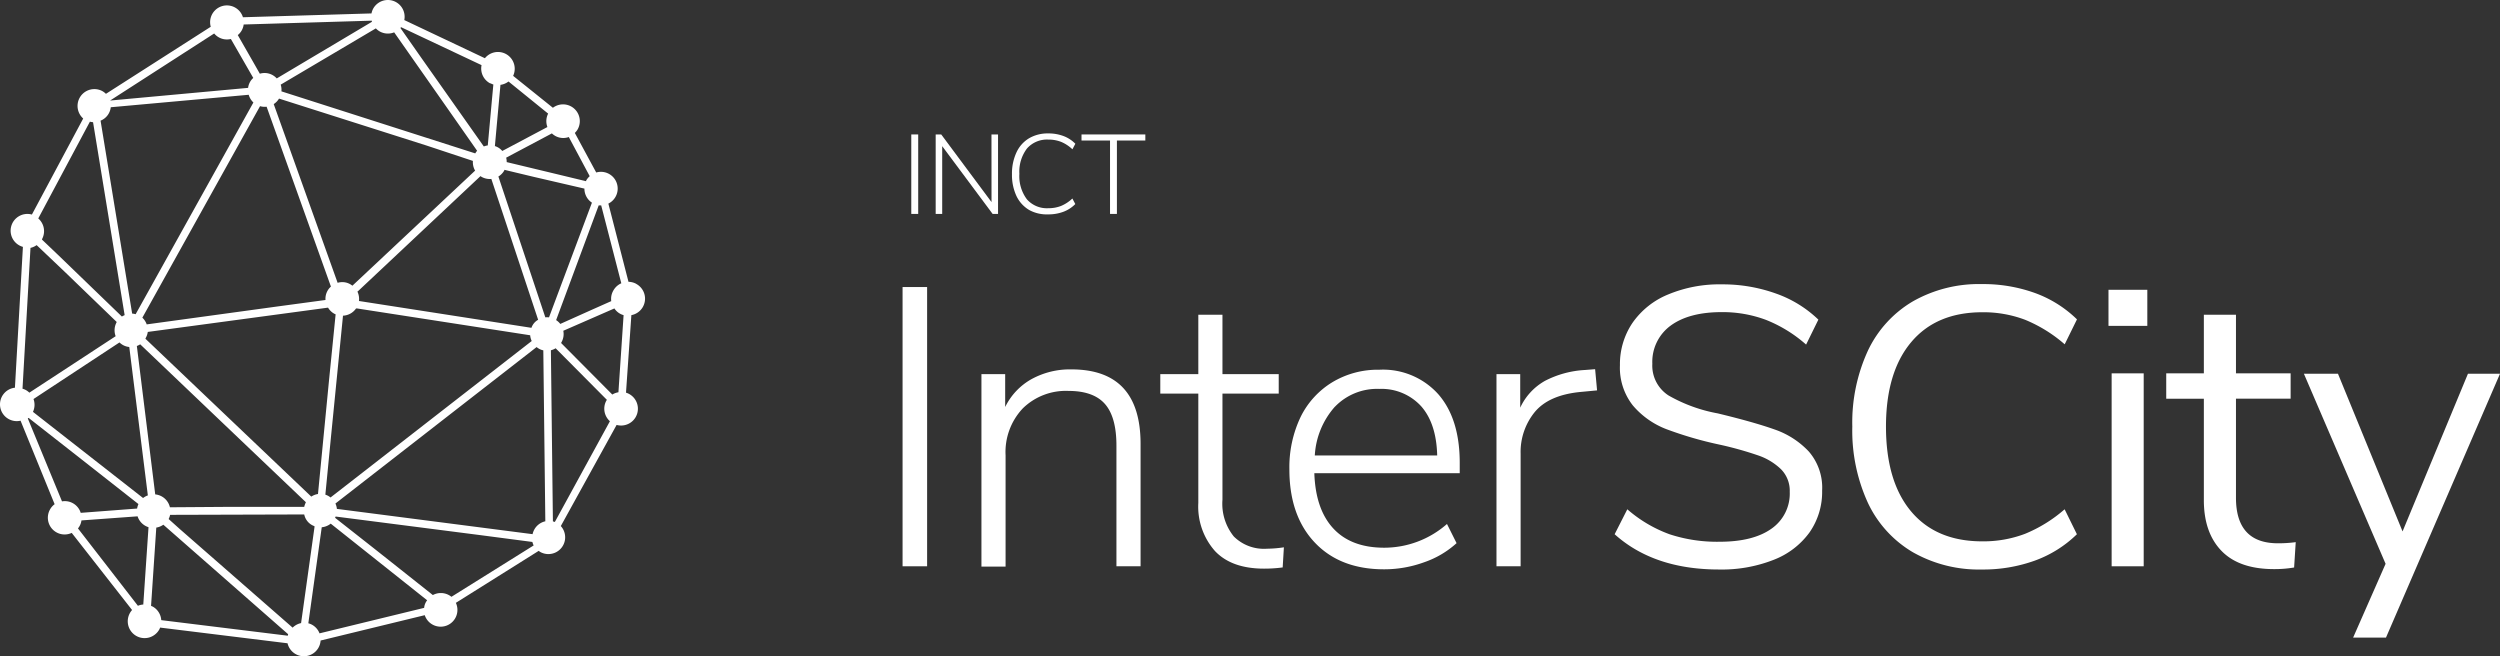
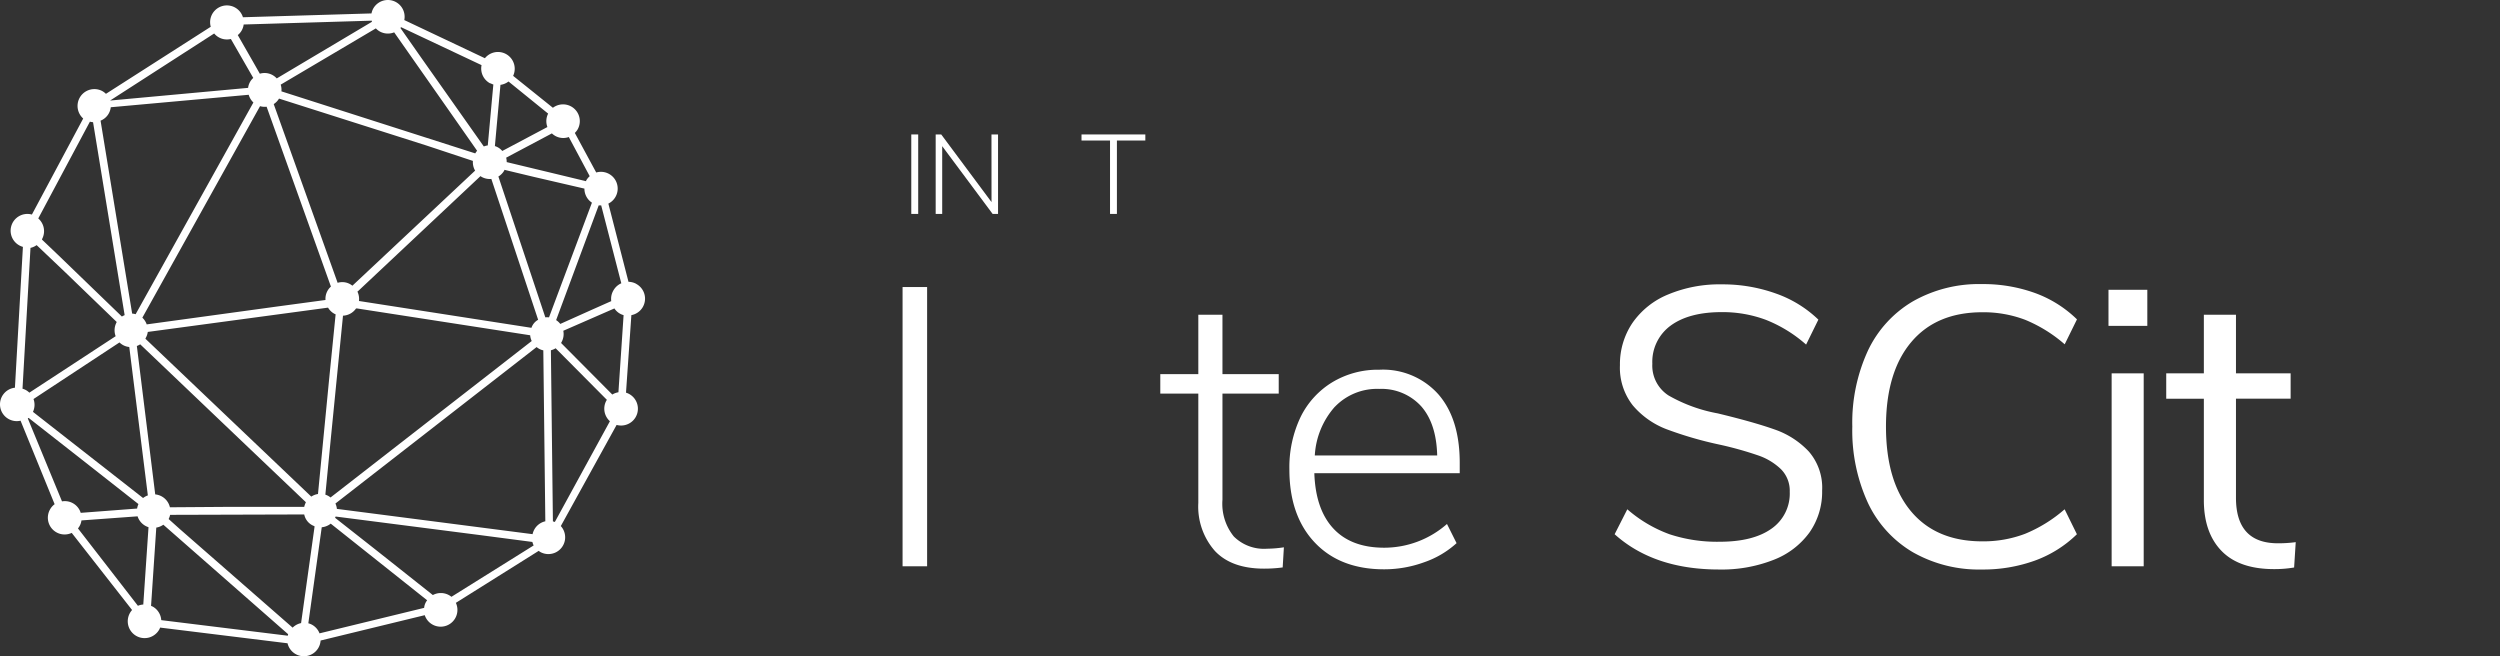
<svg xmlns="http://www.w3.org/2000/svg" xmlns:ns1="http://sodipodi.sourceforge.net/DTD/sodipodi-0.dtd" xmlns:ns2="http://www.inkscape.org/namespaces/inkscape" viewBox="0 0 372.786 97.856" version="1.1" id="svg40" ns1:docname="interscity_logo_fundo_branco.svg" ns2:version="0.92.1 r15371" width="372.786" height="97.856">
  <rect x="0" y="0" width="372.786" height="97.856" fill="#333333" stroke="none" />
  <ns1:namedview pagecolor="#ffffff" bordercolor="#666666" borderopacity="1" objecttolerance="10" gridtolerance="10" guidetolerance="10" ns2:pageopacity="0" ns2:pageshadow="2" ns2:window-width="1615" ns2:window-height="1026" id="namedview42" showgrid="false" ns2:zoom="1.314942" ns2:cx="12.229585" ns2:cy="3.8284037" ns2:window-x="65" ns2:window-y="24" ns2:window-maximized="1" ns2:current-layer="svg40" showguides="true" ns2:guide-bbox="true" units="px" fit-margin-top="0" fit-margin-left="0" fit-margin-right="0" fit-margin-bottom="0" />
  <defs id="defs4">
    <style id="style2">.cls-1{fill:#fff;}</style>
  </defs>
  <title id="title6">Ativo 4</title>
  <g id="g150" transform="translate(-1.6602491e-6,3.9208984e-6)" style="fill:#ffffff;fill-opacity:1">
    <path ns2:connector-curvature="0" style="fill:#ffffff;fill-opacity:1" id="path8" d="m 94.866,42.322 a 2.48,2.48 0 0 0 -1.15,-0.3 l -3,-11.66 a 2.5,2.5 0 0 0 -1.81,-4.64 l -3.19,-5.9 a 2.48,2.48 0 0 0 0.43,-0.55 2.5,2.5 0 0 0 -3.7,-3.2 l -5.93,-4.76 a 2.5,2.5 0 0 0 -4.21,-2.63 l -12.02,-5.69 a 2.5,2.5 0 0 0 -4.64,-1.7 2.48,2.48 0 0 0 -0.25,0.71 l -19.17,0.57 a 2.503,2.503 0 0 0 -4.8,1.42 l -15.63,10 a 2.48,2.48 0 0 0 -0.54,-0.41 2.51,2.51 0 0 0 -2.85,4.09 l -7.65,14.32 a 2.501,2.501 0 0 0 -1.34,4.82 l -1.19,21 a 2.5,2.5 0 1 0 0.84,4.92 l 5.08,12.45 a 2.48,2.48 0 0 0 -0.7,0.81 2.5,2.5 0 0 0 3.25,3.47 l 9,11.5 a 2.51,2.51 0 1 0 4.08,2.86 2.46,2.46 0 0 0 0.1,-0.24 l 19,2.34 a 2.5,2.5 0 0 0 4.93,-0.41 l 15.53,-3.78 a 2.5,2.5 0 1 0 4.64,-1.84 l 12.35,-7.75 a 2.48,2.48 0 0 0 0.3,0.2 2.5,2.5 0 0 0 3,-3.9 l 8.32,-15.08 a 2.505,2.505 0 0 0 1.4,-4.81 l 0.8,-11.56 a 2.5,2.5 0 0 0 0.74,-4.65 z m -12.13,35.51 -0.29,-0.09 -0.3,-25.51 a 2.5,2.5 0 0 0 0.71,-0.3 l 7.64,7.69 -0.08,0.12 a 2.5,2.5 0 0 0 0.53,3.07 z m -69.33,-59.69 a 2.48,2.48 0 0 0 0.47,0.08 l 4.71,28.77 a 2.49,2.49 0 0 0 -0.41,0.21 l -9.54,-9.21 -2.37,-2.26 v -0.07 a 2.51,2.51 0 0 0 -0.56,-3.09 z m 68.33,-1.2 a 2.49,2.49 0 0 0 -0.11,2 l -6.73,3.57 a 2.34,2.34 0 0 0 -1.1,-0.73 l 0.27,-3 0.56,-6.13 a 2.51,2.51 0 0 0 1.2,-0.5 z m -2.08,62.05 a 2.48,2.48 0 0 0 -0.24,0.66 l -29.18,-3.77 a 2.51,2.51 0 0 0 -0.22,-0.8 l 30,-23.33 a 2.25,2.25 0 0 0 1,0.49 l 0.3,25.49 a 2.49,2.49 0 0 0 -1.66,1.26 z m -54.32,-3.35 a 2.49,2.49 0 0 0 -2.19,-1.92 l -2.74,-22.13 a 2.5,2.5 0 0 0 0.5,-0.25 l 13.93,13.28 10.76,10.25 v 0.07 a 2.48,2.48 0 0 0 -0.23,0.64 h -11.53 z m 14.42,-59.73 9.59,26.82 a 2.43,2.43 0 0 0 -0.81,2 l -7.41,1 -19.25,2.64 a 2.49,2.49 0 0 0 -0.65,-1 l 17.55,-31.54 a 2.49,2.49 0 0 0 0.98,0.08 z m 39.3,34.08 a 2.51,2.51 0 0 0 0.23,0.86 l -30,23.33 a 2.21,2.21 0 0 0 -0.77,-0.42 l 0.82,-8.43 1.81,-18.26 a 2.49,2.49 0 0 0 1.95,-1.08 h 0.13 z m -57,-0.5 26.86,-3.62 a 2.48,2.48 0 0 0 0.93,0.91 l 0.2,0.09 -1,10 -1.63,16.79 a 2.51,2.51 0 0 0 -1,0.39 l -24.72,-23.53 v -0.07 a 2.5,2.5 0 0 0 0.34,-0.96 z m 48.46,-25.5 a 2.51,2.51 0 0 0 0.33,1.45 l -18.3,17.16 a 2.39,2.39 0 0 0 -2.2,-0.43 l -9.53,-26.65 a 2.48,2.48 0 0 0 0.79,-0.82 l 22,7 z m 9.73,23.69 a 2.17,2.17 0 0 0 -1,1.2 l -25.72,-4 a 2.51,2.51 0 0 0 -0.24,-1.42 h 0.05 l 18.31,-17.2 0.18,0.12 a 2.5,2.5 0 0 0 1.44,0.3 l 2.4,7.22 z m -42.46,-32.4 -17.56,31.57 a 2.48,2.48 0 0 0 -0.52,-0.09 l -4.71,-28.77 a 2.44,2.44 0 0 0 1.52,-2 l 20.57,-1.86 a 2.49,2.49 0 0 0 0.7,1.15 z m 33.36,7.2 a 2.51,2.51 0 0 0 -0.28,0.39 l -28.9,-9.25 a 2.51,2.51 0 0 0 -0.11,-1 l 14.19,-8.39 a 2.48,2.48 0 0 0 0.6,0.47 2.49,2.49 0 0 0 2.13,0.12 l 8.15,11.63 z m -46,54.91 a 2.48,2.48 0 0 0 0.22,-0.62 l 20,-0.06 a 2.33,2.33 0 0 0 1.53,1.75 v 0.14 l -2,14.31 a 2.49,2.49 0 0 0 -1.26,0.68 l -16.82,-14.7 z m 66.32,-34.08 a 2.48,2.48 0 0 0 -0.32,1.59 l -2.9,1.29 -4.7,2.11 a 2.49,2.49 0 0 0 -0.62,-0.57 l 3.71,-10 2.64,-7.11 a 2.48,2.48 0 0 0 0.37,0 l 3,11.62 a 2.49,2.49 0 0 0 -1.18,1.07 z m -4.32,-15.19 a 2.49,2.49 0 0 0 1.12,2.1 l -6.4,17.1 a 2.5,2.5 0 0 0 -0.55,0 l -7,-21 a 2.48,2.48 0 0 0 0.89,-0.92 v -0.08 l 4.38,1.05 z m -14,-15.7 a 2.5,2.5 0 0 0 0.42,0.18 l -0.23,2.48 -0.6,6.6 a 2.51,2.51 0 0 0 -0.59,0.16 l -9.38,-13.3 -3.06,-4.37 0.1,-0.12 12,5.66 a 2.5,2.5 0 0 0 1.27,2.71 z m -17.69,-9.17 -14.19,8.44 a 2.44,2.44 0 0 0 -2.52,-0.7 l -1,-1.76 -2.29,-4 a 2.42,2.42 0 0 0 0.88,-1.58 l 19.1,-0.57 z m -50,33.29 4.21,4 7.72,7.45 v 0.07 a 2.49,2.49 0 0 0 -0.14,2.07 l -12.87,8.42 a 2.48,2.48 0 0 0 -0.52,-0.39 2.5,2.5 0 0 0 -0.5,-0.2 l 1.19,-21 a 2.5,2.5 0 0 0 0.93,-0.42 z m -0.54,24.87 a 2.49,2.49 0 0 0 0.08,-1.91 l 2.67,-1.76 10.15,-6.68 a 2.4,2.4 0 0 0 1.46,0.68 l 2.77,22.13 a 2.5,2.5 0 0 0 -0.71,0.39 l -11.43,-8.94 z m 41.62,31.75 a 2.49,2.49 0 0 0 -0.56,-0.22 l 2,-14.32 a 2.51,2.51 0 0 0 1.34,-0.54 l 6.83,5.43 7.55,6 a 2.11,2.11 0 0 0 -0.45,1.13 l -15.6,3.8 a 2.48,2.48 0 0 0 -1.11,-1.28 z m 20.39,-4.43 a 2.5,2.5 0 0 0 -2.38,0 l -8.58,-6.8 -6,-4.72 0.08,-0.19 21.71,2.79 7.63,1 a 2.51,2.51 0 0 0 0.19,0.52 l -12.26,7.66 a 2.51,2.51 0 0 0 -0.39,-0.26 z m 24.38,-29.9 -7.64,-7.69 0.08,-0.15 a 2.48,2.48 0 0 0 0.25,-1.67 l 7.62,-3.33 a 2.39,2.39 0 0 0 1.37,1 l -0.77,11.5 a 2.5,2.5 0 0 0 -0.91,0.34 z m -3.37,-32.56 a 2.48,2.48 0 0 0 -0.54,0.67 v 0.08 l -5.1,-1.23 -6.74,-1.62 a 2.5,2.5 0 0 0 -0.08,-0.66 l 6.82,-3.62 a 2.43,2.43 0 0 0 2.52,0.54 z m -56,-21.28 a 2.46,2.46 0 0 0 2.49,0.82 l 3.34,5.81 a 2.36,2.36 0 0 0 -0.77,1.48 l -20.58,1.89 v 0 z m -27.79,57.4 0.12,-0.08 6.09,4.77 10.29,8.08 a 2.49,2.49 0 0 0 -0.2,0.67 l -2.89,0.22 -5.52,0.42 a 2.48,2.48 0 0 0 -2.79,-1.71 z m 7.48,16.4 a 2.31,2.31 0 0 0 0.52,-1.19 l 8.37,-0.61 a 2.49,2.49 0 0 0 1.63,1.62 l -0.78,11.53 a 2.51,2.51 0 0 0 -0.8,0.19 z m 11.13,11.65 -0.23,-0.1 0.78,-11.67 a 2.5,2.5 0 0 0 1.05,-0.43 l 18.6,16.32 c 0,0.08 0,0.15 -0.06,0.23 l -18.85,-2.32 a 2.5,2.5 0 0 0 -1.29,-2.03 z" class="cls-1" />
    <g id="g130" style="fill:#ffffff;fill-opacity:1">
      <g id="g4611" transform="translate(1.3,-0.19)" style="fill:#ffffff;fill-opacity:1">
        <path ns2:connector-curvature="0" style="fill:#ffffff;fill-opacity:1;stroke-width:0.661" id="path10" d="M 134.586,32.089 V 20.238 h 1.032 v 11.851 z" class="cls-1" />
        <path ns2:connector-curvature="0" style="fill:#ffffff;fill-opacity:1;stroke-width:0.661" id="path12" d="m 146.543,20.238 h 0.979 v 11.851 h -0.807 l -7.52,-10.105 v 10.105 h -0.972 V 20.238 h 0.827 l 7.5,10.086 z" class="cls-1" />
-         <path ns2:connector-curvature="0" style="fill:#ffffff;fill-opacity:1;stroke-width:0.661" id="path14" d="m 152.152,31.494 a 4.815,4.815 0 0 1 -1.891,-2.09 7.434,7.434 0 0 1 -0.661,-3.234 7.434,7.434 0 0 1 0.661,-3.234 4.762,4.762 0 0 1 1.891,-2.13 5.476,5.476 0 0 1 2.857,-0.721 6.342,6.342 0 0 1 2.255,0.384 4.868,4.868 0 0 1 1.786,1.157 l -0.436,0.827 a 5.562,5.562 0 0 0 -1.693,-1.111 5.099,5.099 0 0 0 -1.891,-0.337 3.968,3.968 0 0 0 -3.188,1.323 5.701,5.701 0 0 0 -1.138,3.783 5.754,5.754 0 0 0 1.124,3.803 3.968,3.968 0 0 0 3.194,1.323 5.092,5.092 0 0 0 1.891,-0.337 5.549,5.549 0 0 0 1.693,-1.111 l 0.436,0.827 a 4.861,4.861 0 0 1 -1.786,1.157 6.342,6.342 0 0 1 -2.255,0.384 5.423,5.423 0 0 1 -2.85,-0.661 z" class="cls-1" />
        <path ns2:connector-curvature="0" style="fill:#ffffff;fill-opacity:1;stroke-width:0.661" id="path16" d="M 164.221,32.089 V 21.144 h -4.252 v -0.906 h 9.517 v 0.906 h -4.239 v 10.945 z" class="cls-1" />
      </g>
      <g id="g112" style="fill:#ffffff;fill-opacity:1">
        <path ns2:connector-curvature="0" style="fill:#ffffff;fill-opacity:1" id="path18" d="m 134.586,84.442 v -41.64 h 3.66 v 41.64 z" class="cls-1" />
-         <path ns2:connector-curvature="0" style="fill:#ffffff;fill-opacity:1" id="path20" d="m 170.076,66.192 v 18.25 h -3.6 v -18 q 0,-4.25 -1.71,-6.2 -1.71,-1.95 -5.43,-1.95 a 9.17,9.17 0 0 0 -6.82,2.6 9.48,9.48 0 0 0 -2.57,7 v 16.6 h -3.6 v -28.7 h 3.54 v 4.9 a 9.57,9.57 0 0 1 3.93,-4.16 11.9,11.9 0 0 1 5.94,-1.45 q 10.32,0 10.32,11.11 z" class="cls-1" />
        <path ns2:connector-curvature="0" style="fill:#ffffff;fill-opacity:1" id="path22" d="m 191.446,81.612 -0.18,3 a 20.57,20.57 0 0 1 -2.78,0.18 q -4.84,0 -7.32,-2.63 a 10,10 0 0 1 -2.48,-7.17 v -16.3 h -5.67 v -2.9 h 5.67 v -8.86 h 3.6 v 8.86 h 8.39 v 2.9 h -8.39 v 15.83 a 7.77,7.77 0 0 0 1.69,5.47 6.37,6.37 0 0 0 4.93,1.83 18,18 0 0 0 2.54,-0.21 z" class="cls-1" />
        <path ns2:connector-curvature="0" style="fill:#ffffff;fill-opacity:1" id="path24" d="m 217.666,70.562 h -21.68 q 0.18,5.38 2.83,8.24 2.65,2.86 7.56,2.87 a 14.19,14.19 0 0 0 9.39,-3.54 l 1.43,2.86 a 13.86,13.86 0 0 1 -4.81,2.84 17.42,17.42 0 0 1 -6,1.06 q -6.56,0 -10.34,-4 -3.78,-4 -3.78,-10.9 a 17.41,17.41 0 0 1 1.68,-7.83 12.51,12.51 0 0 1 4.73,-5.17 13.14,13.14 0 0 1 7,-1.86 11.06,11.06 0 0 1 8.8,3.66 q 3.19,3.66 3.19,10.22 z m -18.61,-9.92 a 11.93,11.93 0 0 0 -3,7.27 h 18.25 q -0.12,-4.73 -2.36,-7.3 a 8,8 0 0 0 -6.27,-2.62 8.72,8.72 0 0 0 -6.61,2.65 z" class="cls-1" />
-         <path ns2:connector-curvature="0" style="fill:#ffffff;fill-opacity:1" id="path26" d="m 238.146,58.212 -2.54,0.24 q -4.67,0.47 -6.76,3 a 9.43,9.43 0 0 0 -2.1,6.2 v 16.79 h -3.6 v -28.65 h 3.54 v 5 a 8.86,8.86 0 0 1 3.69,-4 14.66,14.66 0 0 1 5.94,-1.62 l 1.54,-0.12 z" class="cls-1" />
        <path ns2:connector-curvature="0" style="fill:#ffffff;fill-opacity:1" id="path28" d="m 240.766,79.662 1.89,-3.72 a 19.94,19.94 0 0 0 6.29,3.72 22.67,22.67 0 0 0 7.47,1.12 q 5,0 7.74,-1.95 a 6.37,6.37 0 0 0 2.72,-5.49 4.56,4.56 0 0 0 -1.3,-3.37 9.18,9.18 0 0 0 -3.43,-2.07 51.68,51.68 0 0 0 -5.73,-1.6 55.73,55.73 0 0 1 -7.94,-2.31 12.37,12.37 0 0 1 -5,-3.54 9.1,9.1 0 0 1 -1.92,-6 11,11 0 0 1 1.86,-6.29 12,12 0 0 1 5.32,-4.25 19.88,19.88 0 0 1 8,-1.51 23.5,23.5 0 0 1 8.06,1.36 17.46,17.46 0 0 1 6.35,3.9 l -1.83,3.72 a 20.32,20.32 0 0 0 -6,-3.69 18.45,18.45 0 0 0 -6.59,-1.15 q -4.84,0 -7.59,2 a 6.69,6.69 0 0 0 -2.75,5.7 5.29,5.29 0 0 0 2.42,4.73 23.07,23.07 0 0 0 7.34,2.67 q 5.38,1.3 8.45,2.39 a 12.66,12.66 0 0 1 5.11,3.28 8.23,8.23 0 0 1 2,5.85 10.54,10.54 0 0 1 -1.86,6.2 11.88,11.88 0 0 1 -5.35,4.11 21.14,21.14 0 0 1 -8.15,1.45 q -9.73,0 -15.58,-5.26 z" class="cls-1" />
        <path ns2:connector-curvature="0" style="fill:#ffffff;fill-opacity:1" id="path30" d="m 285.246,82.352 a 16.85,16.85 0 0 1 -6.71,-7.36 25.82,25.82 0 0 1 -2.33,-11.37 25.63,25.63 0 0 1 2.33,-11.34 16.88,16.88 0 0 1 6.71,-7.35 19.91,19.91 0 0 1 10.28,-2.57 22.73,22.73 0 0 1 7.92,1.33 17.52,17.52 0 0 1 6.26,3.93 l -1.83,3.72 a 21.22,21.22 0 0 0 -5.91,-3.66 17.52,17.52 0 0 0 -6.38,-1.12 q -6.85,0 -10.6,4.46 -3.75,4.46 -3.76,12.57 0,8.21 3.75,12.67 3.75,4.46 10.6,4.46 a 17.51,17.51 0 0 0 6.38,-1.12 21.19,21.19 0 0 0 5.91,-3.66 l 1.83,3.72 a 17.51,17.51 0 0 1 -6.26,3.93 22.73,22.73 0 0 1 -7.92,1.33 19.91,19.91 0 0 1 -10.27,-2.57 z" class="cls-1" />
        <path ns2:connector-curvature="0" style="fill:#ffffff;fill-opacity:1" id="path32" d="m 314.406,43.212 h 5.79 v 5.38 h -5.79 z m 0.47,41.23 v -28.77 h 4.78 v 28.77 z" class="cls-1" />
        <path ns2:connector-curvature="0" style="fill:#ffffff;fill-opacity:1" id="path34" d="m 342.326,80.842 -0.24,3.78 a 17.34,17.34 0 0 1 -3,0.24 q -5.2,0 -7.83,-2.72 -2.63,-2.72 -2.63,-7.56 v -15.12 h -5.61 v -3.79 h 5.61 v -8.74 h 4.79 v 8.74 h 8.15 v 3.78 h -8.15 v 14.77 q 0,6.79 6.26,6.79 a 19.22,19.22 0 0 0 2.65,-0.17 z" class="cls-1" />
-         <path ns2:connector-curvature="0" style="fill:#ffffff;fill-opacity:1" id="path36" d="m 368.006,55.732 h 4.78 l -17,39.34 h -4.9 l 4.84,-11 -12.18,-28.34 h 5.08 l 9.63,23.51 z" class="cls-1" />
      </g>
    </g>
  </g>
</svg>